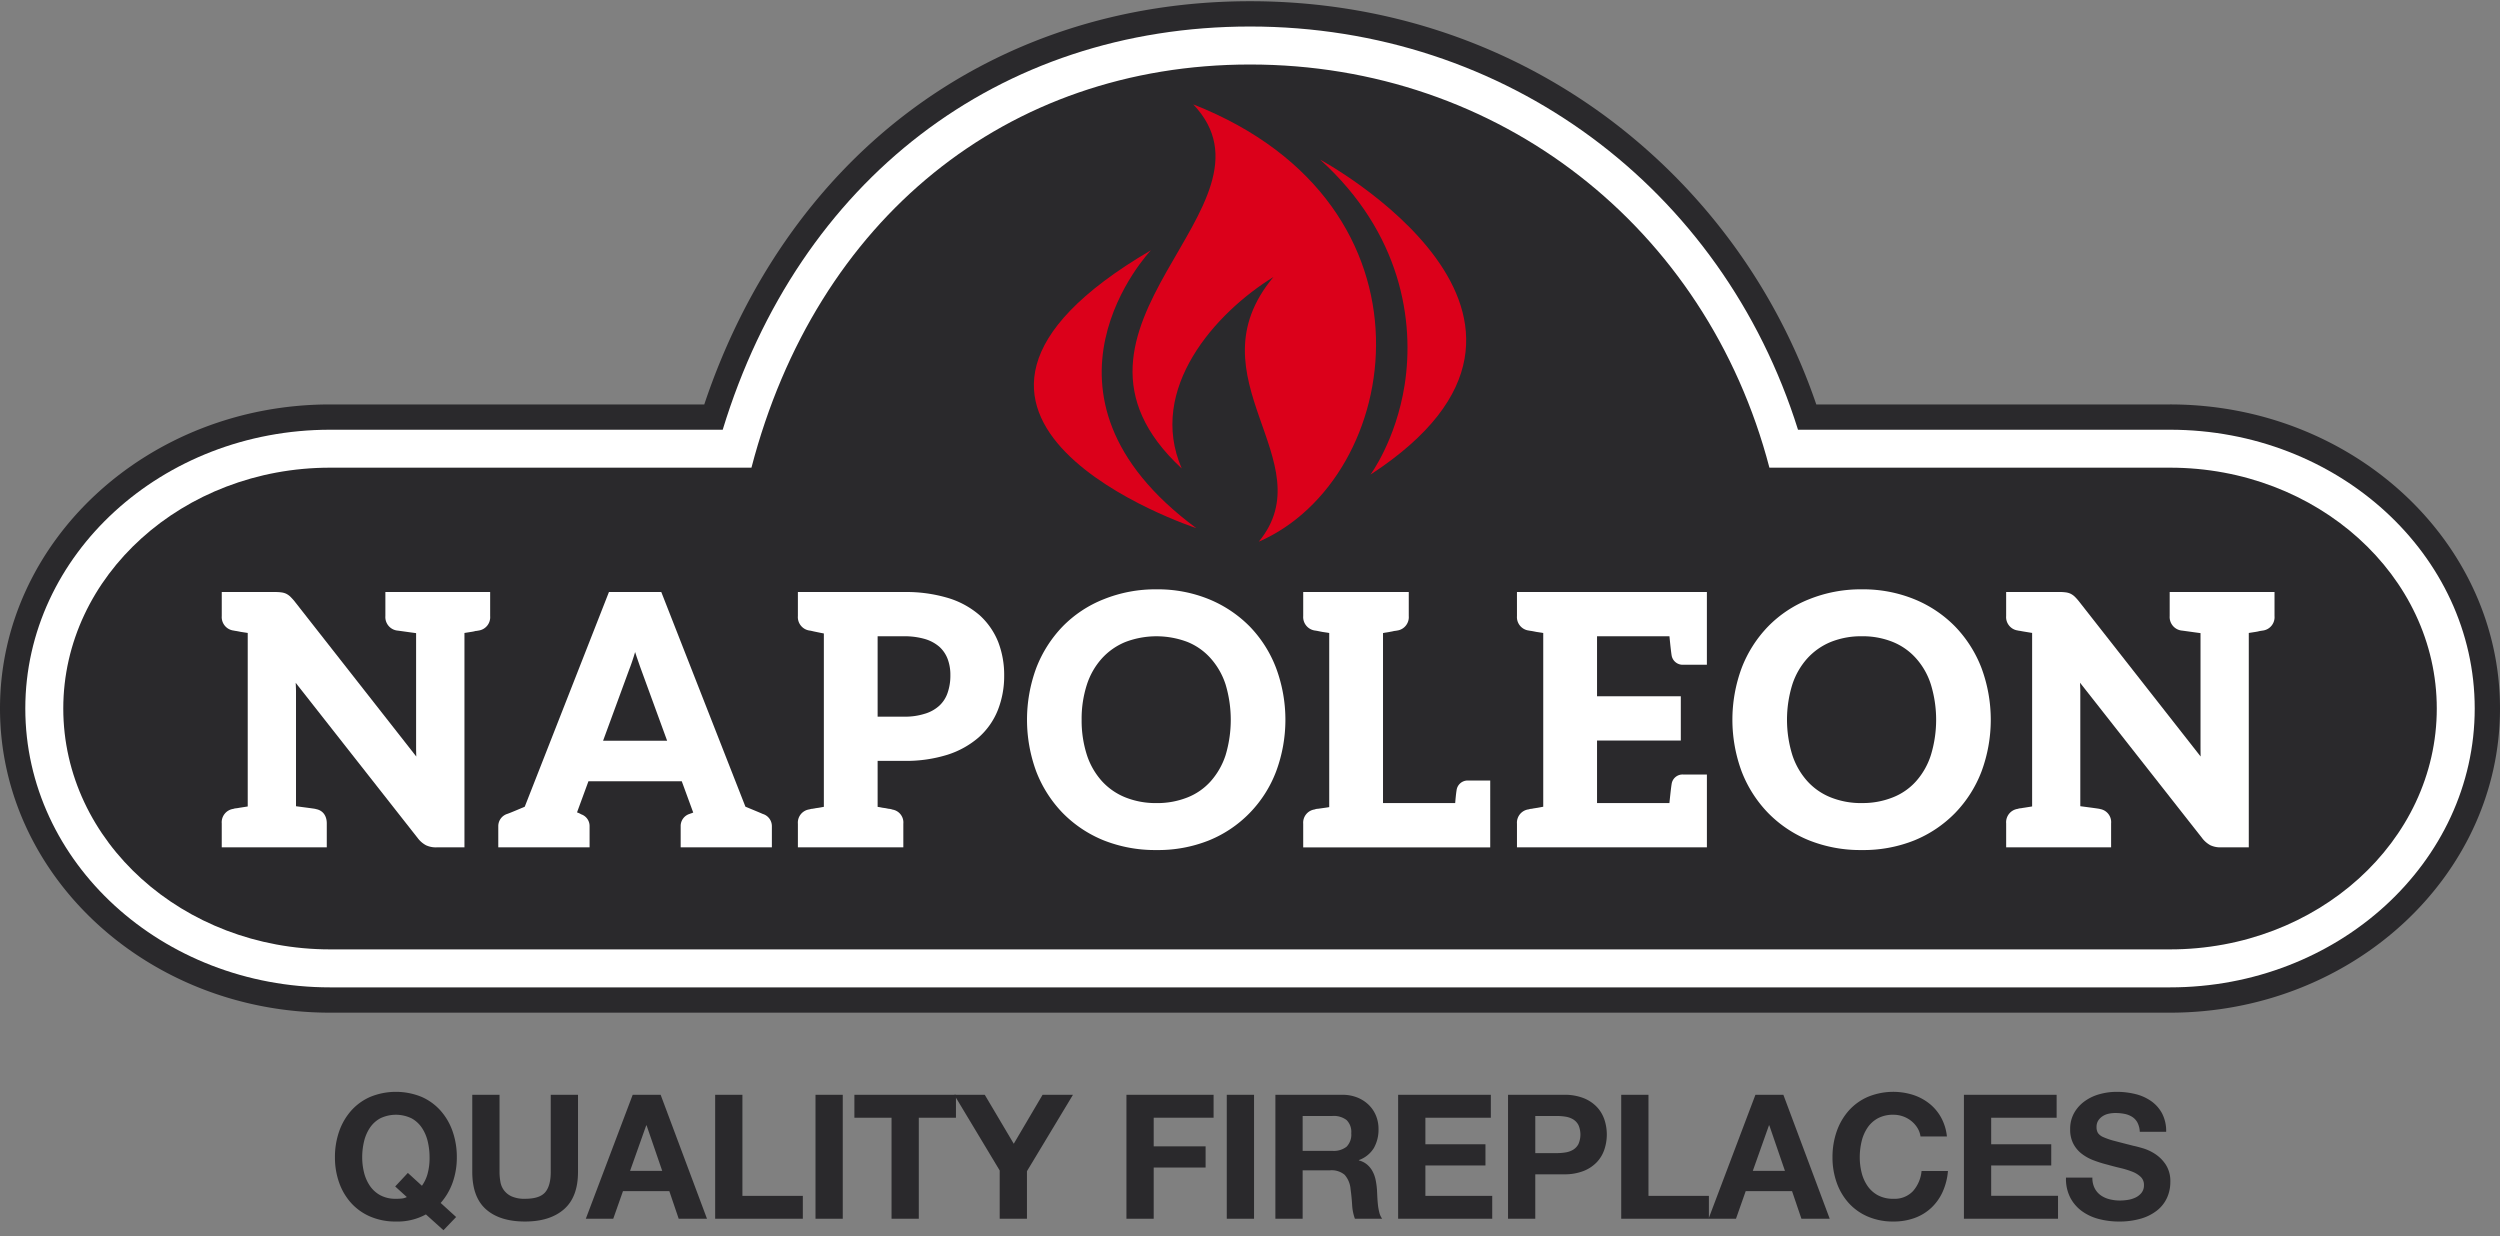
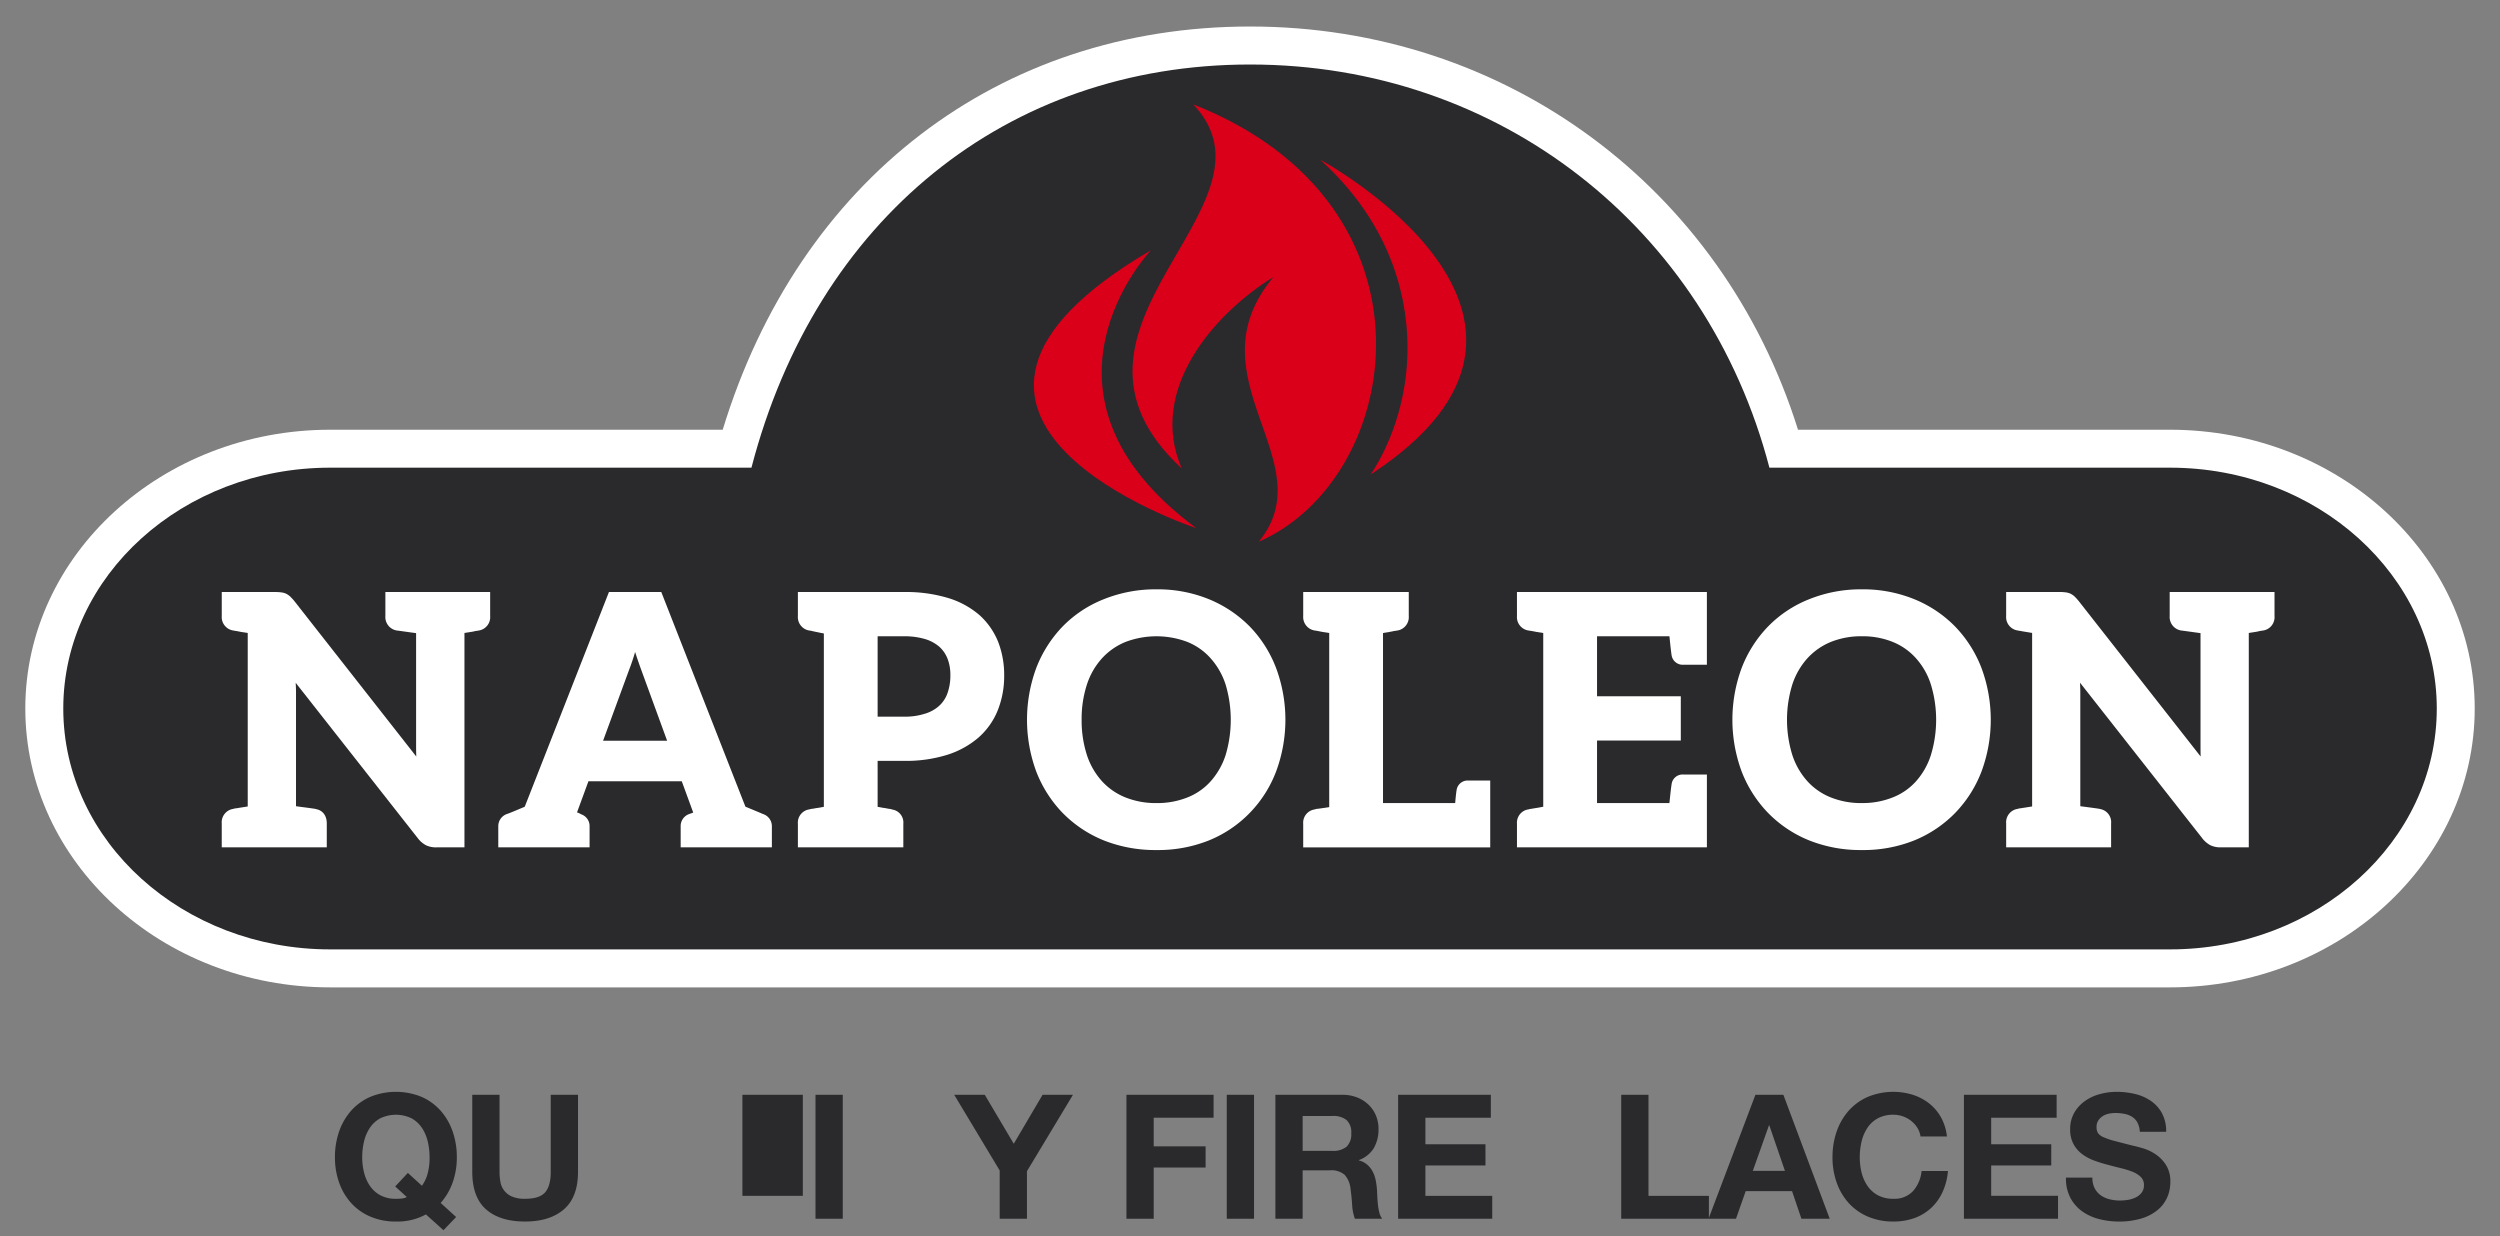
<svg xmlns="http://www.w3.org/2000/svg" width="720" height="356" viewBox="0 0 720 356">
  <rect x="0" y="0" width="720" height="356" fill="#808080" stroke="none" />
  <rect width="720" height="356" fill="none" />
  <path d="M122.665,349.75a17.045,17.045,0,0,1-8.65,2.05,18.3,18.3,0,0,1-7.375-1.425,15.8,15.8,0,0,1-5.525-3.925,17.378,17.378,0,0,1-3.45-5.875,21.562,21.562,0,0,1-1.2-7.275,22.308,22.308,0,0,1,1.2-7.425,17.839,17.839,0,0,1,3.45-5.975,15.782,15.782,0,0,1,5.525-4,19.544,19.544,0,0,1,14.775,0,15.832,15.832,0,0,1,5.5,4,17.839,17.839,0,0,1,3.45,5.975,22.308,22.308,0,0,1,1.2,7.425,21.345,21.345,0,0,1-1.2,7.25,17.991,17.991,0,0,1-3.45,5.9l4.45,4.05-3.65,3.8Zm-1.15-8.25a10.815,10.815,0,0,0,1.6-3.35,17.044,17.044,0,0,0,.6-4.85,19.535,19.535,0,0,0-.525-4.55,12.061,12.061,0,0,0-1.675-3.925,8.508,8.508,0,0,0-3-2.75,10.391,10.391,0,0,0-9,0,8.491,8.491,0,0,0-3,2.75,12.04,12.04,0,0,0-1.675,3.925,19.535,19.535,0,0,0-.525,4.55,18.169,18.169,0,0,0,.525,4.375,11.81,11.81,0,0,0,1.675,3.825,8.564,8.564,0,0,0,3,2.725,9.166,9.166,0,0,0,4.5,1.025,13.416,13.416,0,0,0,1.9-.1,4.2,4.2,0,0,0,1.25-.4l-3.35-3.05,3.65-3.9Z" fill="#2a292c" />
  <path d="M162.415,348.275q-4.05,3.525-11.2,3.525-7.251,0-11.225-3.5t-3.975-10.8V315.3h7.85v22.2a16.144,16.144,0,0,0,.25,2.85,5.544,5.544,0,0,0,3.275,4.225,9.043,9.043,0,0,0,3.825.675q4.2,0,5.8-1.875t1.6-5.875V315.3h7.85v22.2Q166.465,344.751,162.415,348.275Z" fill="#2a292c" />
-   <path d="M190.265,315.3l13.35,35.7h-8.15l-2.7-7.95h-13.35l-2.8,7.95h-7.9l13.5-35.7Zm.45,21.9-4.5-13.1h-.1l-4.65,13.1Z" fill="#2a292c" />
-   <path d="M213.814,315.3v29.1h17.4V351h-25.25V315.3Z" fill="#2a292c" />
+   <path d="M213.814,315.3v29.1h17.4V351V315.3Z" fill="#2a292c" />
  <path d="M242.714,315.3V351h-7.85V315.3Z" fill="#2a292c" />
-   <path d="M246.064,321.9v-6.6h29.25v6.6h-10.7V351h-7.85V321.9Z" fill="#2a292c" />
  <path d="M274.813,315.3h8.8l8.35,14.1,8.3-14.1h8.75l-13.25,22V351h-7.849V337.1Z" fill="#2a292c" />
  <path d="M349.513,315.3v6.6h-17.25v8.25h14.95v6.1h-14.95V351h-7.849V315.3Z" fill="#2a292c" />
  <path d="M361.162,315.3V351h-7.85V315.3Z" fill="#2a292c" />
  <path d="M386.562,315.3a11.513,11.513,0,0,1,4.326.775,9.976,9.976,0,0,1,3.3,2.125,9.239,9.239,0,0,1,2.1,3.125,10.007,10.007,0,0,1,.726,3.825,10.746,10.746,0,0,1-1.325,5.45,8.326,8.326,0,0,1-4.326,3.5v.1a6.066,6.066,0,0,1,2.4,1.225,6.8,6.8,0,0,1,1.549,1.95,9.1,9.1,0,0,1,.876,2.475,21.762,21.762,0,0,1,.374,2.7q.05.851.1,2t.175,2.35a15.749,15.749,0,0,0,.4,2.275,5.231,5.231,0,0,0,.825,1.825h-7.85a13.84,13.84,0,0,1-.8-4.05q-.15-2.349-.45-4.5a7.1,7.1,0,0,0-1.7-4.1,5.844,5.844,0,0,0-4.251-1.3h-7.85V351h-7.85V315.3Zm-2.8,16.15a5.938,5.938,0,0,0,4.05-1.2,4.981,4.981,0,0,0,1.35-3.9,4.758,4.758,0,0,0-1.35-3.775,6.026,6.026,0,0,0-4.05-1.175h-8.6v10.05Z" fill="#2a292c" />
  <path d="M429.362,315.3v6.6h-18.85v7.65h17.3v6.1h-17.3v8.75h19.25V351h-27.1V315.3Z" fill="#2a292c" />
-   <path d="M450.411,315.3a14.868,14.868,0,0,1,5.7.975,10.667,10.667,0,0,1,3.826,2.575,9.9,9.9,0,0,1,2.149,3.65,13.619,13.619,0,0,1,0,8.475,9.858,9.858,0,0,1-2.149,3.675,10.667,10.667,0,0,1-3.826,2.575,14.868,14.868,0,0,1-5.7.975h-8.25V351h-7.849V315.3Zm-2.149,16.8a16.483,16.483,0,0,0,2.6-.2,6.025,6.025,0,0,0,2.2-.775,4.225,4.225,0,0,0,1.524-1.625,6.864,6.864,0,0,0,0-5.5,4.232,4.232,0,0,0-1.524-1.625,6.062,6.062,0,0,0-2.2-.775,16.483,16.483,0,0,0-2.6-.2h-6.1v10.7Z" fill="#2a292c" />
  <path d="M474.761,315.3v29.1h17.4V351h-25.25V315.3Z" fill="#2a292c" />
  <path d="M513.61,315.3,526.96,351h-8.149l-2.7-7.95H502.761l-2.8,7.95h-7.9l13.5-35.7Zm.451,21.9-4.5-13.1h-.1l-4.649,13.1Z" fill="#2a292c" />
  <path d="M552.21,324.825a7.9,7.9,0,0,0-1.75-1.975,8.062,8.062,0,0,0-2.375-1.325,8.177,8.177,0,0,0-2.774-.475,9.171,9.171,0,0,0-4.5,1.025,8.491,8.491,0,0,0-3,2.75,12,12,0,0,0-1.675,3.925,19.482,19.482,0,0,0-.526,4.55,18.12,18.12,0,0,0,.526,4.375,11.767,11.767,0,0,0,1.675,3.825,8.564,8.564,0,0,0,3,2.725,9.16,9.16,0,0,0,4.5,1.025,7.262,7.262,0,0,0,5.625-2.2,10.178,10.178,0,0,0,2.474-5.8h7.6a18.159,18.159,0,0,1-1.551,6.05,14.488,14.488,0,0,1-3.3,4.6,14.018,14.018,0,0,1-4.8,2.9,17.575,17.575,0,0,1-6.049,1,18.3,18.3,0,0,1-7.375-1.425,15.8,15.8,0,0,1-5.526-3.925,17.4,17.4,0,0,1-3.45-5.875,21.562,21.562,0,0,1-1.2-7.275,22.308,22.308,0,0,1,1.2-7.425,17.856,17.856,0,0,1,3.45-5.975,15.776,15.776,0,0,1,5.526-4,19.143,19.143,0,0,1,12.95-.6,15.1,15.1,0,0,1,4.7,2.475,13.393,13.393,0,0,1,3.426,4.025,14.4,14.4,0,0,1,1.7,5.5h-7.6A6.4,6.4,0,0,0,552.21,324.825Z" fill="#2a292c" />
  <path d="M592.311,315.3v6.6H573.46v7.65h17.3v6.1h-17.3v8.75h19.25V351h-27.1V315.3Z" fill="#2a292c" />
  <path d="M603.26,342.2a5.668,5.668,0,0,0,1.724,2.025,7.457,7.457,0,0,0,2.526,1.15,11.926,11.926,0,0,0,3,.375,15.591,15.591,0,0,0,2.25-.175,7.818,7.818,0,0,0,2.25-.675,4.921,4.921,0,0,0,1.75-1.375,3.453,3.453,0,0,0,.7-2.225,3.132,3.132,0,0,0-.926-2.35,7.34,7.34,0,0,0-2.425-1.5,24.215,24.215,0,0,0-3.4-1.05q-1.9-.45-3.851-1a34.148,34.148,0,0,1-3.9-1.225,13.357,13.357,0,0,1-3.4-1.875,8.825,8.825,0,0,1-2.425-2.875,8.723,8.723,0,0,1-.925-4.175,9.342,9.342,0,0,1,1.175-4.775,10.616,10.616,0,0,1,3.075-3.375,13.377,13.377,0,0,1,4.3-2,18.3,18.3,0,0,1,4.8-.65,22.7,22.7,0,0,1,5.375.625,13.431,13.431,0,0,1,4.575,2.025,10.251,10.251,0,0,1,3.175,3.575,10.97,10.97,0,0,1,1.174,5.275h-7.6a6.34,6.34,0,0,0-.675-2.65,4.433,4.433,0,0,0-1.525-1.65,6.465,6.465,0,0,0-2.175-.85,13.453,13.453,0,0,0-2.675-.25,9.209,9.209,0,0,0-1.9.2,5.092,5.092,0,0,0-1.725.7,4.318,4.318,0,0,0-1.275,1.25,3.353,3.353,0,0,0-.5,1.9,3.2,3.2,0,0,0,.4,1.7,3.562,3.562,0,0,0,1.574,1.2,20.123,20.123,0,0,0,3.25,1.1q2.075.55,5.426,1.4,1,.2,2.774.725a13.334,13.334,0,0,1,3.526,1.675,10.651,10.651,0,0,1,3.024,3.075,8.746,8.746,0,0,1,1.276,4.925,10.916,10.916,0,0,1-.951,4.55,9.876,9.876,0,0,1-2.825,3.625,13.573,13.573,0,0,1-4.649,2.375,21.977,21.977,0,0,1-6.425.85,22.576,22.576,0,0,1-5.726-.725,14.378,14.378,0,0,1-4.9-2.275,11.2,11.2,0,0,1-3.375-3.95,11.775,11.775,0,0,1-1.2-5.7h7.6A6.538,6.538,0,0,0,603.26,342.2Z" fill="#2a292c" />
-   <path d="M624.956,116.477H523.09a172.18,172.18,0,0,0-60.478-82.818C433.067,11.871,397.59.352,360.026.352c-37.108,0-71.449,11.281-99.31,32.617-26.358,20.188-46.359,49.052-57.883,83.508H95.067C42.642,116.477,0,155.764,0,204.051s42.642,87.6,95.067,87.6H624.956c52.411,0,95.044-39.3,95.044-87.6s-42.633-87.574-95.044-87.574" fill="#2a292c" />
  <path d="M360.026,7.636c-72.448,0-129.952,44.252-151.885,116.125H95.066c-48.406,0-87.778,36.03-87.778,80.29,0,44.282,39.372,80.312,87.778,80.312H624.955c48.384,0,87.764-36.03,87.764-80.312,0-44.26-39.38-80.29-87.764-80.29H517.825C495.963,53.956,433.54,7.636,360.026,7.636" fill="#fff" />
  <path d="M216.417,134.689H95.067c-42.377,0-76.842,31.128-76.842,69.363,0,38.267,34.465,69.372,76.842,69.372H624.956c42.377,0,76.837-31.1,76.837-69.372,0-38.235-34.46-69.363-76.837-69.363H509.591C491.437,65.22,431.5,18.578,360.027,18.578c-70.07,0-124.957,44.5-143.61,116.111" fill="#2a292c" />
  <path d="M110.989,177.429a3.922,3.922,0,0,0,3.474,4.182c.076,0,.3.035.681.084l3.2.446c.5.066,1,.137,1.494.2v32.622c0,1.2.026,2.175.053,2.917L84.715,173.035c-.265-.327-.6-.685-1.109-1.206a5.045,5.045,0,0,0-1.225-.849,4.745,4.745,0,0,0-1.388-.376,11.928,11.928,0,0,0-1.627-.1h-15.5v6.927a3.909,3.909,0,0,0,3.408,4.168,2.259,2.259,0,0,0,.3.053,1.355,1.355,0,0,0,.358.058c.226.04.69.124,1.442.278l1.971.3v49.975c-.212.031-.424.076-.676.107l-1.649.26a.706.706,0,0,0-.212.045,1.686,1.686,0,0,0-.376.057l-.513.066a2.445,2.445,0,0,0-.711.159,3.9,3.9,0,0,0-3.346,4.182v6.9H94.112v-6.9c0-2.254-1.171-3.766-3.116-4.12-.208-.088-.239-.1-5.746-.822v-33.05c0-.433-.027-1.269-.089-2.5l35.142,44.72a7.25,7.25,0,0,0,2.413,2.082,6.754,6.754,0,0,0,3.09.588h7.956V182.287c.062,0,.133-.018.212-.027l1.782-.283c.207-.026.428-.07.716-.128l.247-.062c.12-.035.217-.053.275-.07a2.323,2.323,0,0,0,.4-.04l.447-.08a3.881,3.881,0,0,0,3.324-4.168V170.5H110.989Z" fill="#fff" />
  <path d="M219.681,234.42c-.393-.186-2.206-.942-5-2.095L190.45,170.5H175.377l-24.25,61.835c-3.925,1.68-4.765,1.976-5,2.055a3.7,3.7,0,0,0-2.621,3.523v6.122H169.8v-6.122a3.552,3.552,0,0,0-2.445-3.4,3.965,3.965,0,0,0-.486-.269,6.059,6.059,0,0,0-.658-.266l-.027-.017,3.284-8.947h26.884L199.644,234l0,.018c-.257.1-.442.181-.557.216a4.5,4.5,0,0,0-.442.159,3.648,3.648,0,0,0-2.613,3.523v6.122H222.3v-6.122a3.683,3.683,0,0,0-2.622-3.5m-37.1-45.5.048-.182c.088-.291.195-.61.283-.95.124.371.243.747.367,1.118l.062.2c.566,1.626.968,2.807,1.242,3.549l7.554,20.683H173.688l7.546-20.568c.464-1.167.879-2.4,1.344-3.854" fill="#fff" />
  <path d="M282.166,177.212a24.854,24.854,0,0,0-9.026-4.964,41.984,41.984,0,0,0-12.721-1.746H229.791v6.927a3.917,3.917,0,0,0,3.43,4.181c.053,0,.239.035.535.1.11.027.345.08.689.159l2.1.434c.252.044.5.088.724.141v49.923c-.207.048-.433.079-.7.128-.619.124-1.03.181-1.273.208l-.168.026a2.757,2.757,0,0,0-.455.089c-.151.017-.292.044-.416.061l-.15.036a2.1,2.1,0,0,1-.27.017,7.14,7.14,0,0,0-.769.177,3.846,3.846,0,0,0-3.275,4.12v6.812h30.367v-6.812a3.767,3.767,0,0,0-3.125-4.067,4.227,4.227,0,0,0-1.043-.23,1.192,1.192,0,0,1-.146-.017l-.442-.089c-.124-.035-.279-.053-.438-.088l-.305-.04a11.7,11.7,0,0,1-1.238-.221c-.243-.031-.464-.062-.667-.106V219.134h7.665a40.007,40.007,0,0,0,12.482-1.777,25.574,25.574,0,0,0,9-5.026,20.768,20.768,0,0,0,5.5-7.881,26.678,26.678,0,0,0,1.8-9.888,26.356,26.356,0,0,0-1.711-9.65,20.839,20.839,0,0,0-5.327-7.7m-15.744,28.321a18.588,18.588,0,0,1-6,.866h-7.665V183.246h7.665a20.811,20.811,0,0,1,6.033.813,11.169,11.169,0,0,1,4.107,2.237,9.055,9.055,0,0,1,2.365,3.5,12.955,12.955,0,0,1,.782,4.686,15.114,15.114,0,0,1-.787,5.021,8.934,8.934,0,0,1-2.387,3.726,10.731,10.731,0,0,1-4.11,2.308" fill="#fff" />
  <path d="M359.915,180.421a35.343,35.343,0,0,0-11.745-7.851,38.986,38.986,0,0,0-15.1-2.842,39.842,39.842,0,0,0-15.17,2.842,34.088,34.088,0,0,0-11.855,7.851,35.741,35.741,0,0,0-7.6,11.948,43.1,43.1,0,0,0,0,29.841,35.557,35.557,0,0,0,7.6,11.917,34.908,34.908,0,0,0,11.855,7.912,40.07,40.07,0,0,0,15.17,2.772,39.357,39.357,0,0,0,15.1-2.772,34.4,34.4,0,0,0,11.749-7.912,34.811,34.811,0,0,0,7.59-11.917,42.718,42.718,0,0,0,0-29.828,35.082,35.082,0,0,0-7.594-11.961m-26.849,50.864a23.384,23.384,0,0,1-8.977-1.645,18.412,18.412,0,0,1-6.754-4.69,20.951,20.951,0,0,1-4.3-7.483,32.348,32.348,0,0,1-1.525-10.145,31.985,31.985,0,0,1,1.525-10.184,20.8,20.8,0,0,1,4.3-7.5,18.717,18.717,0,0,1,6.754-4.734,25.163,25.163,0,0,1,17.95,0,17.942,17.942,0,0,1,6.67,4.738,21.075,21.075,0,0,1,4.266,7.506,35.5,35.5,0,0,1,0,20.32,21.176,21.176,0,0,1-4.266,7.506,17.671,17.671,0,0,1-6.67,4.667,23.424,23.424,0,0,1-8.973,1.645" fill="#fff" />
  <path d="M419.48,227.689c-.146.924-.27,2.144-.385,3.593H398.306V182.324l.526-.107c.655-.092,1.137-.172,1.5-.247.092-.022.194-.04.313-.058l.345-.066c.256-.062.429-.093.548-.128a2.084,2.084,0,0,0,.367-.044c.12-.013.221-.027.464-.075a3.894,3.894,0,0,0,3.355-4.169V170.5h-30.4v6.931a3.932,3.932,0,0,0,3.483,4.177c.08.009.252.045.531.084.185.045.667.137,1.52.305l1.415.208c.2.04.367.058.543.1v50.144c-.212.031-.428.08-.649.11l-2.493.354a2.178,2.178,0,0,1-.279.018,3.02,3.02,0,0,0-.787.194,3.843,3.843,0,0,0-3.284,4.107v6.811h53.861V224.793h-6.361a3.208,3.208,0,0,0-3.341,2.9" fill="#fff" />
  <path d="M436.887,177.429a3.9,3.9,0,0,0,3.421,4.168,3.39,3.39,0,0,0,.349.062c.018,0,.208.044.332.049.229.035.7.124,1.476.278l1.605.243c.141.031.265.049.384.071v50.042c-.221.035-.46.088-.716.128l-.265.053c-.482.093-.818.151-.986.168l-.659.106c-.194.022-.335.062-.592.111a.786.786,0,0,1-.247.022,3.743,3.743,0,0,0-.721.163,3.872,3.872,0,0,0-3.381,4.133v6.812h54.7V223.064h-6.759a3.182,3.182,0,0,0-3.4,2.754c-.12.689-.318,2.387-.637,5.468H459.947V213.264h24.126V200.516H459.947v-17.27H480.8c.3,3.041.5,4.734.623,5.49a3.23,3.23,0,0,0,3.4,2.71h6.759V170.5h-54.7Z" fill="#fff" />
  <path d="M563.055,180.421a34.845,34.845,0,0,0-11.736-7.851,39.1,39.1,0,0,0-15.117-2.842,39.754,39.754,0,0,0-15.148,2.842,34.007,34.007,0,0,0-11.842,7.851,35.474,35.474,0,0,0-7.608,11.943,42.978,42.978,0,0,0,0,29.846,35.552,35.552,0,0,0,7.608,11.917,34.682,34.682,0,0,0,11.842,7.912,39.839,39.839,0,0,0,15.148,2.772,39.421,39.421,0,0,0,15.117-2.776,34.822,34.822,0,0,0,11.771-7.908,35.25,35.25,0,0,0,7.577-11.917,42.928,42.928,0,0,0,0-29.828,35.533,35.533,0,0,0-7.612-11.961M536.2,231.285a23.41,23.41,0,0,1-8.973-1.645,18.16,18.16,0,0,1-6.737-4.69,21.035,21.035,0,0,1-4.3-7.5,34.4,34.4,0,0,1,0-20.316,21.005,21.005,0,0,1,4.3-7.5,18.81,18.81,0,0,1,6.737-4.734,23.338,23.338,0,0,1,8.973-1.657,23.075,23.075,0,0,1,8.96,1.653,18.042,18.042,0,0,1,6.692,4.738,20.6,20.6,0,0,1,4.243,7.506,34.891,34.891,0,0,1,0,20.32,20.816,20.816,0,0,1-4.243,7.51,17.552,17.552,0,0,1-6.692,4.663,23.188,23.188,0,0,1-8.96,1.645" fill="#fff" />
  <path d="M624.869,170.5v6.926a3.929,3.929,0,0,0,3.5,4.182c.067,0,.288.039.673.084l3.208.446c.487.066,1,.137,1.5.2v32.622c0,1.185.018,2.162.031,2.913l-35.168-44.839a13.834,13.834,0,0,0-1.092-1.2,4.884,4.884,0,0,0-1.22-.853,4.826,4.826,0,0,0-1.41-.385,12.992,12.992,0,0,0-1.6-.1h-15.52v6.926a3.9,3.9,0,0,0,3.408,4.168,1.26,1.26,0,0,1,.151.04l.044.013h.075l.035.014a2.212,2.212,0,0,0,.3.031l.044.013c.137.026.375.075.747.141l2.678.442v49.972c-.2.03-.42.075-.671.11l-1.649.261a.7.7,0,0,0-.212.04,1.428,1.428,0,0,0-.363.057l-.3.04a.769.769,0,0,1-.238.026,2.813,2.813,0,0,0-.694.16,3.9,3.9,0,0,0-3.351,4.186v6.9H608v-6.9a3.825,3.825,0,0,0-3.156-4.129c-.23-.093-.937-.19-5.716-.818v-33.05c0-.433-.026-1.269-.079-2.515l35.15,44.728a7.439,7.439,0,0,0,2.413,2.091,6.834,6.834,0,0,0,3.094.593h7.944V182.29c.075,0,.146-.022.212-.031l1.786-.278c.2-.031.437-.075.68-.124l.213-.062a1.085,1.085,0,0,0,.269-.062l.915-.137a3.882,3.882,0,0,0,3.337-4.168V170.5Z" fill="#fff" />
  <path d="M343.661,30.06c27.967,29.457-47.372,64.046-3.324,104.858-9.95-22.924,9.738-44.883,26.42-55.143-24.289,29.063,14.817,53.1-4.23,76.236C404.232,137.862,417.1,58.987,343.661,30.06" fill="#db001a" />
  <path d="M331.471,72.069s-39.354,41.32,13.07,80.042c0,0-95.924-31.53-13.07-80.042" fill="#db001a" />
  <path d="M394.7,136.682s7.325-9.906,9.822-25.73c2.9-18.389-.932-43.818-24.32-64.978,0,0,84.069,45.356,14.5,90.708" fill="#db001a" />
</svg>